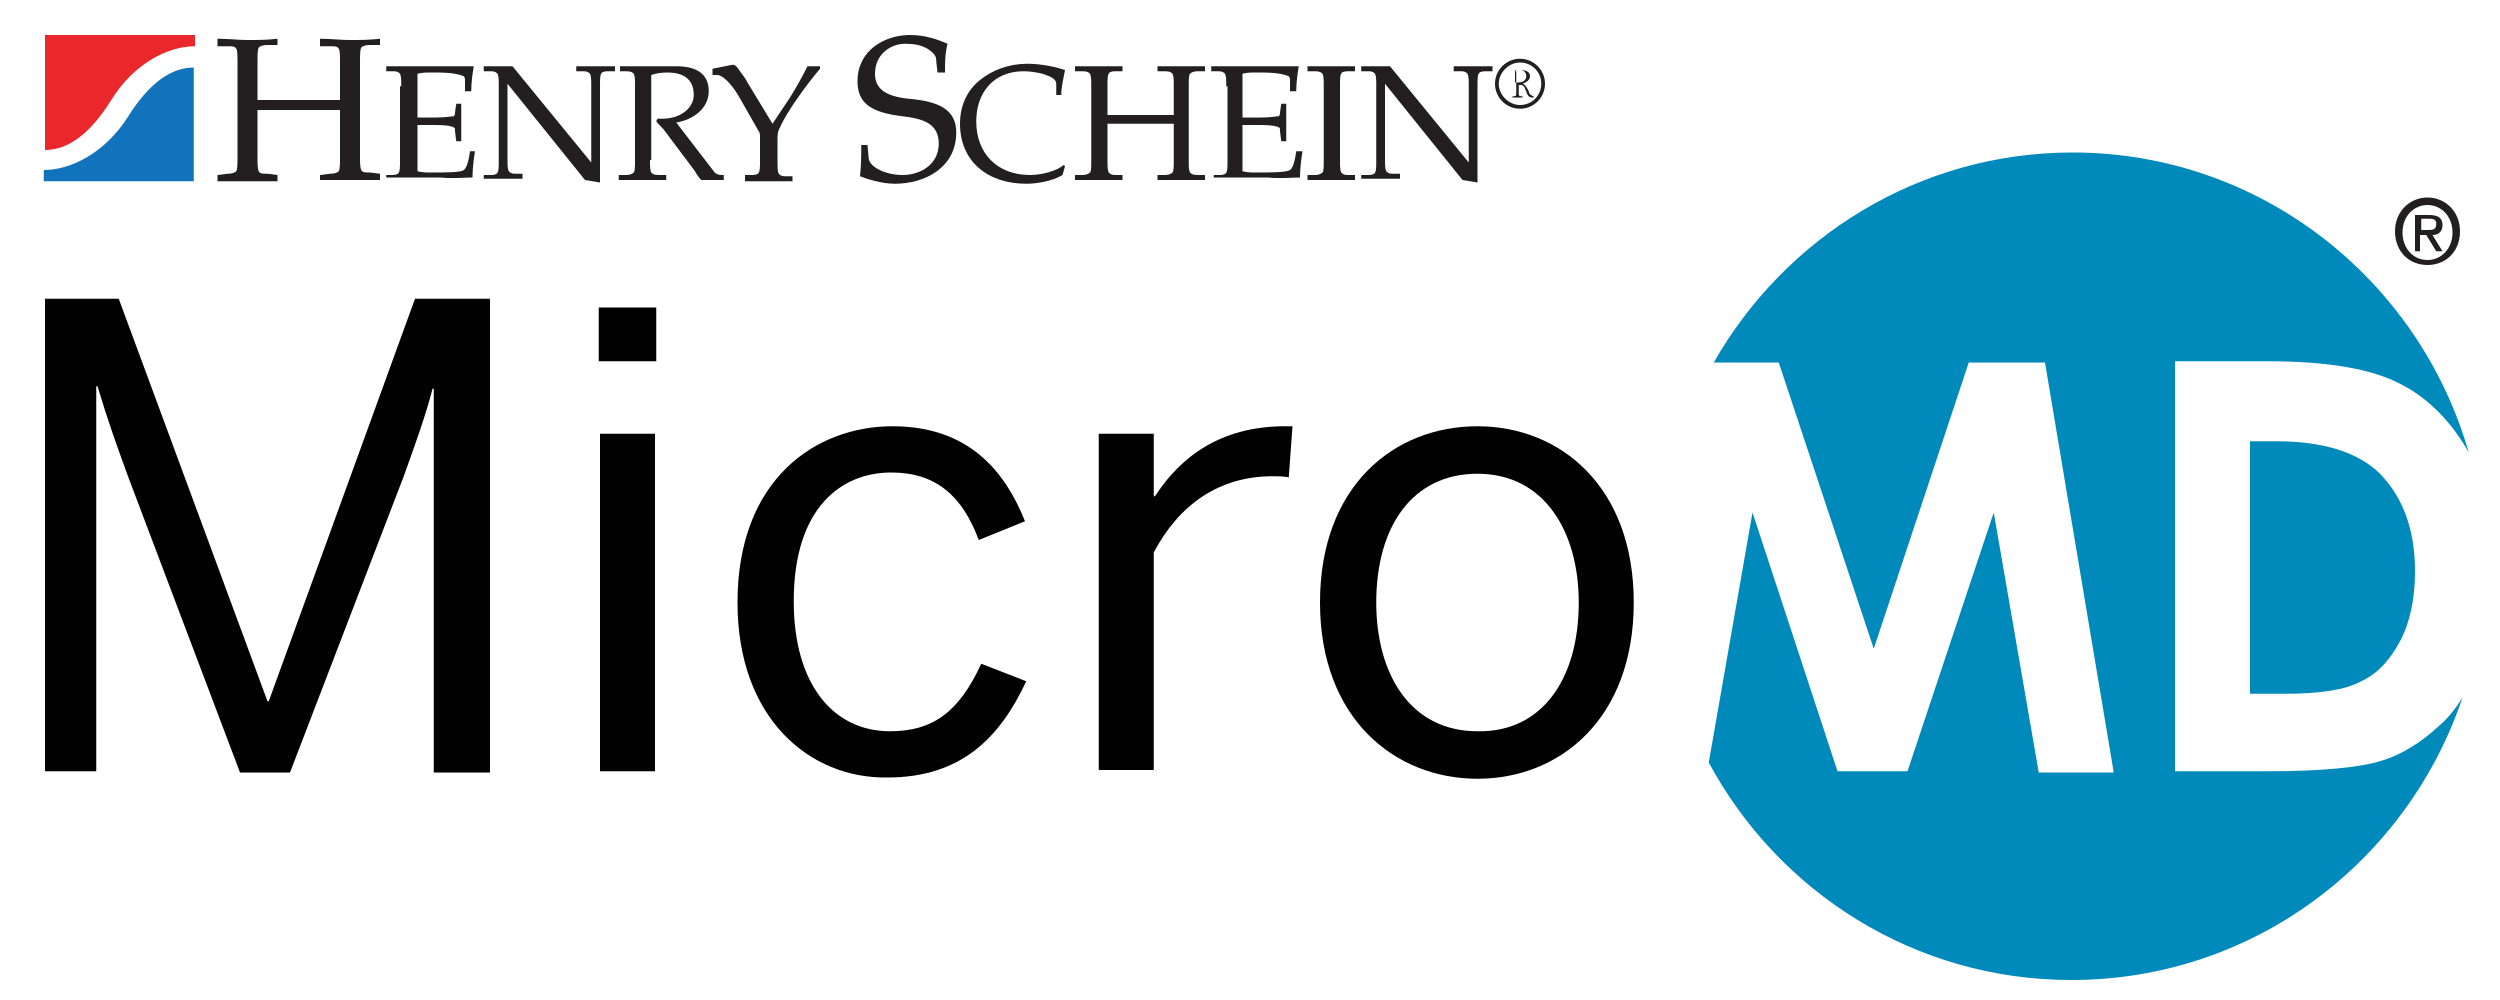
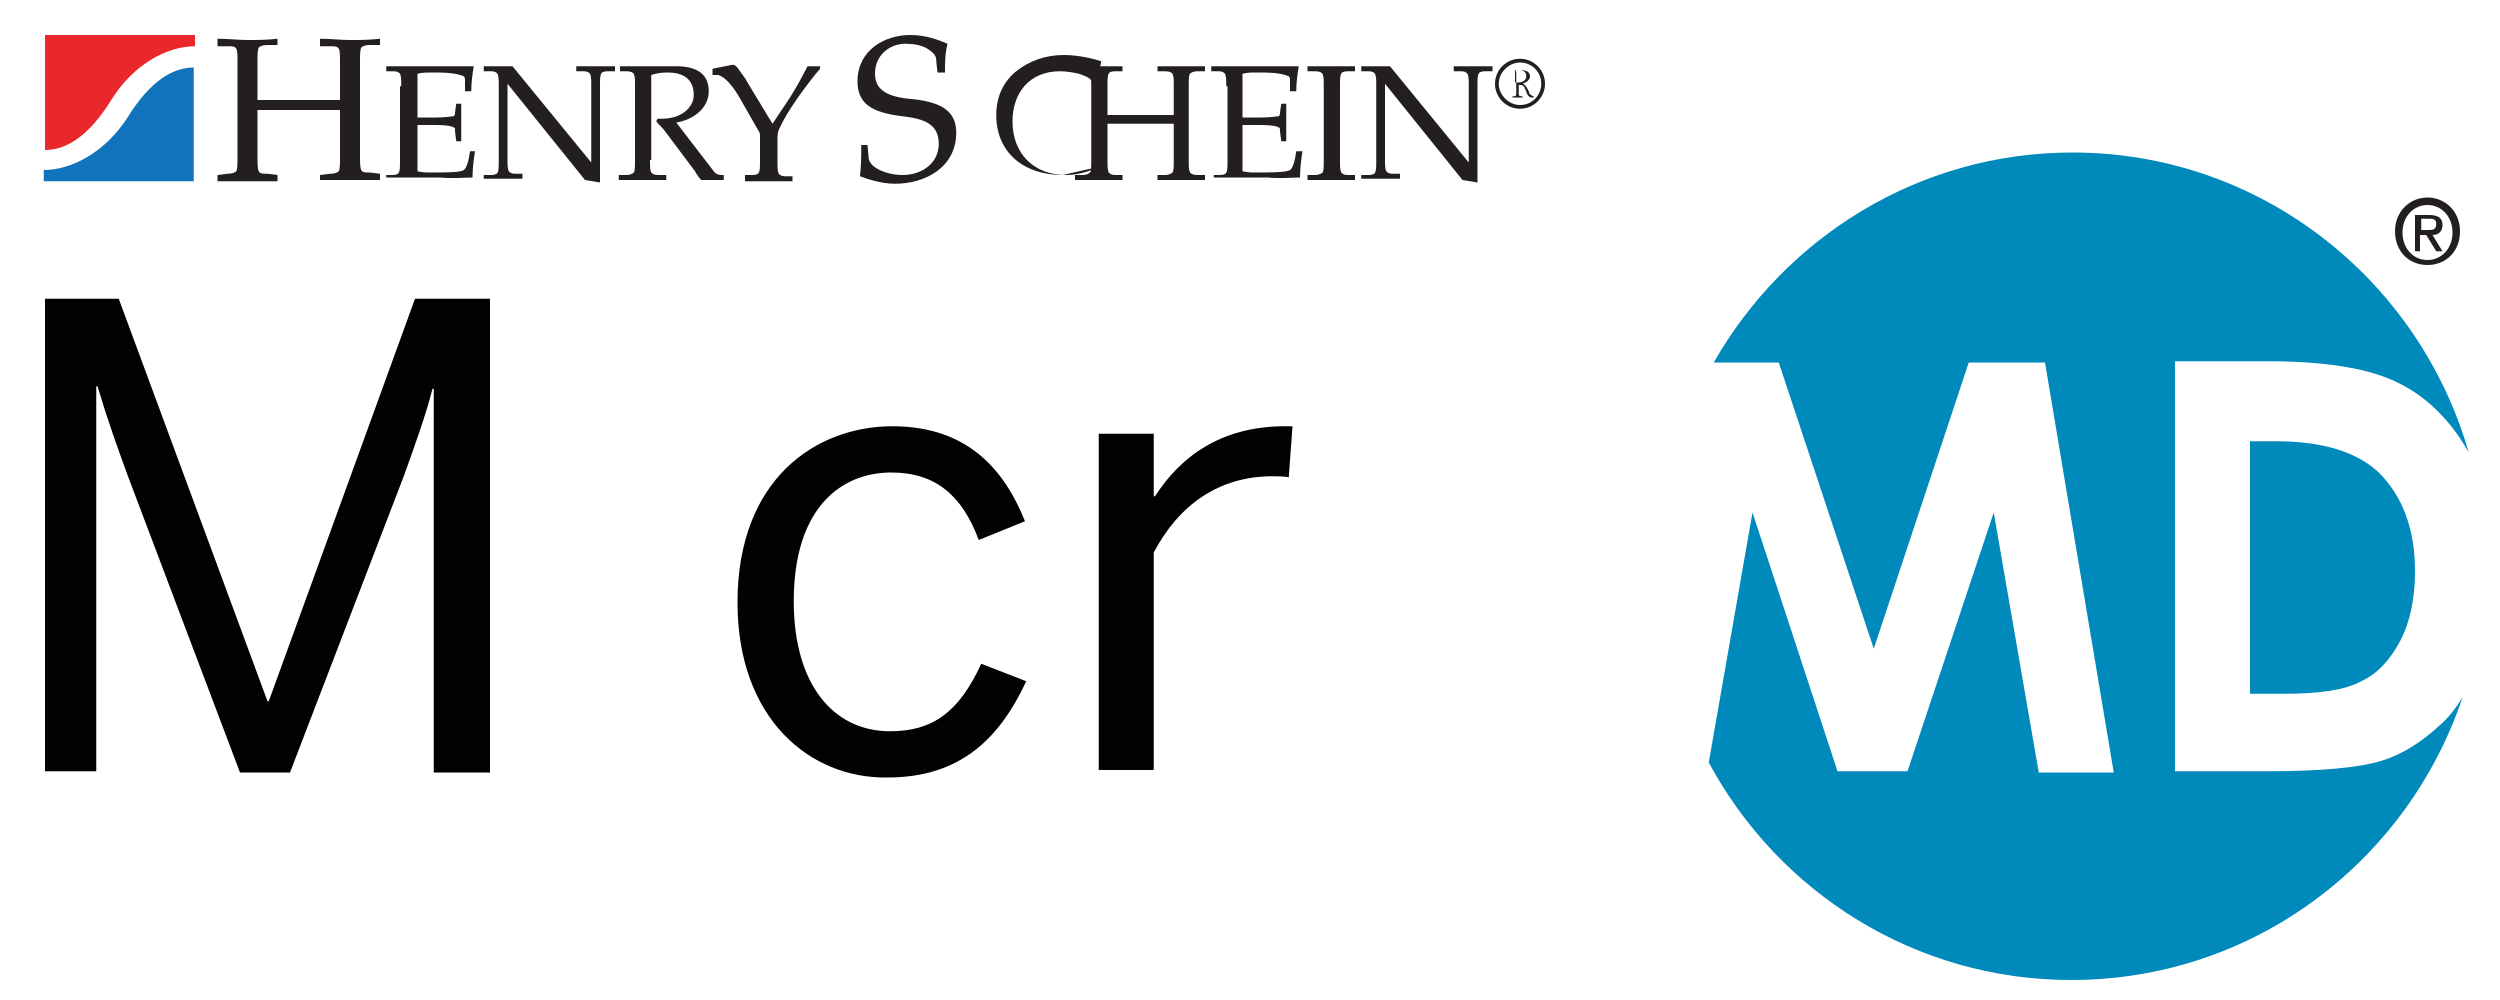
<svg xmlns="http://www.w3.org/2000/svg" version="1.1" id="Layer_1" x="0px" y="0px" viewBox="0 0 200 80" style="enable-background:new 0 0 200 80;" xml:space="preserve">
  <style type="text/css">
	.st0{fill:#020202;}
	.st1{fill:#0089BB;}
	.st2{fill:#231F20;}
	.st3{fill:#EA272A;}
	.st4{fill:#1173BB;}
</style>
  <g>
    <g id="XMLID_00000162334508720373553270000011525637462207989895_">
      <path id="XMLID_00000171713876624533319050000005888994580918849715_" class="st0" d="M3.6,23.9h5.9l11.9,32.2h0.1l11.7-32.2h6    v37.9h-4.5V31.1h-0.1c-0.5,2-1.4,4.5-2.3,7l-9.1,23.7h-4L10.2,38c-0.9-2.5-1.5-4.1-2.4-7.1H7.7v30.8H3.6V23.9z" />
-       <path id="XMLID_00000000191718316137220960000013557661532833768111_" class="st0" d="M47.9,24.6h4.6v4.3h-4.6V24.6z M48,34.7h4.4    v27H48V34.7z" />
      <path id="XMLID_00000132771429031672878270000012590429746279727755_" class="st0" d="M59,48.2c0-9.9,6.3-14.1,12.4-14.1    c6.1,0,9,3.6,10.6,7.6l-3.7,1.5c-1.3-3.5-3.4-5.4-7-5.4c-3.9,0-7.8,2.7-7.8,10.3c0,6.7,3.2,10.4,7.7,10.4c3.4,0,5.5-1.5,7.3-5.4    l3.6,1.4c-2.1,4.5-5.2,7.7-11.1,7.7C64.8,62.3,59,57.5,59,48.2z" />
      <path id="XMLID_00000059300666164017667740000000871141655092517261_" class="st0" d="M87.9,34.7h4.4v5h0.1    c2-3.1,5.2-5.6,10.4-5.6h0.6l-0.3,4.1c-0.2-0.1-1.1-0.1-1.3-0.1c-4.3,0-7.5,2.3-9.5,6.1v17.4h-4.4V34.7z" />
-       <path id="XMLID_00000044898834755047777310000014391647725608808083_" class="st0" d="M105.6,48.2c0-9.3,5.9-14.1,12.6-14.1    c6.6,0,12.5,4.8,12.5,14.1c0,9.3-5.9,14.1-12.5,14.1C111.6,62.3,105.6,57.5,105.6,48.2z M126.3,48.2c0-5.6-2.7-10.3-8.1-10.3    c-5.2,0-8.1,4.2-8.1,10.3c0,5.7,2.7,10.3,8.1,10.3C123.3,58.6,126.3,54.4,126.3,48.2z" />
    </g>
    <g id="XMLID_00000145020076133588624070000009066418121363164065_">
      <path id="XMLID_00000071527068276279749430000015633858668682990724_" class="st1" d="M195.2,58c-1.5,1.4-3.1,2.4-4.8,2.9    c-1.7,0.5-4.7,0.8-8.9,0.8H174V28.9h7.4c4.8,0,8.3,0.6,10.6,1.8c2.2,1.1,4.1,3,5.5,5.5c-4-13.9-16.7-24-31.7-24    c-12.3,0-23,6.8-28.7,16.8h5.2l7.6,22.9l7.6-22.9h6.1l5.5,32.8h-6L159.5,41l-6.9,20.7H147L140.2,41l-3.5,20    c5.6,10.4,16.5,17.4,29,17.4c14.6,0,26.9-9.5,31.3-22.6C196.5,56.6,195.9,57.4,195.2,58z" />
      <path id="XMLID_00000062150577518218100790000009742275716700626846_" class="st1" d="M182.1,35.3H180v20.2h2.8    c2.8,0,4.8-0.3,6.1-1c1.3-0.6,2.3-1.7,3.1-3.2c0.8-1.5,1.2-3.4,1.2-5.6c0-3.4-1-6-2.9-7.9C188.6,36.2,185.9,35.3,182.1,35.3z" />
    </g>
    <g id="XMLID_00000013885086383836547200000013283664989638101921_">
      <g id="XMLID_00000038371169410738120290000008688350507493038499_">
        <path id="XMLID_00000103945466624995332930000009926488455429813433_" class="st2" d="M28.8,12.4c0,0.6,0,1,0.1,1.2     c0.1,0.2,0.3,0.2,0.7,0.2l0.8,0.1v0.5c-0.9,0-1.6,0-2.4,0c-0.8,0-1.6,0-2.4,0V14l0.8-0.1c0.4,0,0.6-0.1,0.7-0.2     c0.1-0.2,0.1-0.6,0.1-1.2V8.8c-0.2,0-0.6,0-1.4,0H22c-0.7,0-1.2,0-1.4,0v3.7c0,0.6,0,1,0.1,1.2c0.1,0.2,0.3,0.2,0.7,0.2l0.8,0.1     v0.5c-0.9,0-1.6,0-2.4,0c-0.8,0-1.6,0-2.4,0V14l0.8-0.1c0.4,0,0.6-0.1,0.7-0.2c0.1-0.2,0.1-0.6,0.1-1.2V5.1c0-0.6,0-1.1-0.1-1.2     c-0.1-0.2-0.3-0.2-0.7-0.2l-0.8,0V3.1c0.9,0,1.6,0.1,2.4,0.1c0.8,0,1.5,0,2.4-0.1v0.5l-0.8,0c-0.4,0-0.6,0.1-0.7,0.2     c-0.1,0.2-0.1,0.6-0.1,1.2V8c0.2,0,0.6,0,1.4,0h3.8c0.7,0,1.2,0,1.4,0V5.1c0-0.6,0-1.1-0.1-1.2c-0.1-0.2-0.3-0.2-0.7-0.2l-0.8,0     V3.1c0.9,0,1.6,0.1,2.4,0.1c0.8,0,1.5,0,2.4-0.1v0.5l-0.8,0c-0.4,0-0.6,0.1-0.7,0.2c-0.1,0.2-0.1,0.6-0.1,1.2V12.4z" />
        <path id="XMLID_00000082326856832460321370000017962626449099408796_" class="st2" d="M32.1,6.9c0-0.5,0-0.8-0.1-1     c-0.1-0.1-0.2-0.2-0.5-0.2l-0.6,0V5.3c0.4,0,0.7,0,1.1,0c0.4,0,0.7,0,1.1,0c1.1,0,2.3,0,3.1,0c0.6,0,1.2,0,1.7,0     c-0.1,0.6-0.2,1.3-0.2,2h-0.5V6.5c0-0.2,0-0.3-0.1-0.4c-0.7-0.3-1.7-0.3-2.6-0.3c-0.4,0-0.7,0-1.1,0.1v3.5c0.4,0,0.9,0,1.5,0     c0.8,0,1.2-0.1,1.4-0.1c0.1-0.1,0.1-0.2,0.1-0.3l0.1-0.7h0.4c0,0.5,0,1,0,1.5c0,0.5,0,1,0,1.5h-0.4l-0.1-0.8c0-0.2,0-0.3-0.1-0.3     c-0.1-0.1-0.6-0.2-1.4-0.2c-0.6,0-1.1,0-1.5,0v3.7c0.4,0.1,0.7,0.1,1.1,0.1c1.1,0,2.4,0,2.6-0.2c0.2-0.1,0.4-0.7,0.5-1.5H38     c-0.1,0.6-0.2,1.4-0.2,2.1c-0.6,0-1.6,0.1-2.6,0c-1,0-2,0-2.9,0c-0.5,0-0.9,0-1.4,0V14l0.5,0c0.3,0,0.5-0.1,0.5-0.2     c0.1-0.1,0.1-0.5,0.1-1V6.9z" />
        <path id="XMLID_00000000192300549989762500000009676583163921721020_" class="st2" d="M39.9,6.9c0-0.5,0-0.8-0.1-1     c-0.1-0.1-0.2-0.2-0.5-0.2l-0.6,0V5.3c0.6,0,1.1,0,1.6,0c0.2,0,0.5,0,0.7,0l6.3,7.7h0V6.9c0-0.5,0-0.8-0.1-1     c-0.1-0.1-0.2-0.2-0.5-0.2l-0.6,0V5.3c0.5,0,1,0,1.5,0c0.5,0,1,0,1.6,0v0.4l-0.6,0c-0.3,0-0.5,0.1-0.5,0.2     c-0.1,0.1-0.1,0.5-0.1,1v7.2c0,0.2,0,0.3,0,0.5l-1.2-0.2l-6.2-7.7h0v6c0,0.5,0,0.8,0.1,1c0.1,0.1,0.2,0.2,0.5,0.2l0.6,0v0.4     c-0.6,0-1.1,0-1.6,0c-0.5,0-1,0-1.5,0V14l0.6,0c0.3,0,0.5-0.1,0.5-0.2c0.1-0.1,0.1-0.5,0.1-1V6.9z" />
        <path id="XMLID_00000086681950349140126390000008167718408481893779_" class="st2" d="M52,12.8c0,0.5,0,0.8,0.1,1     c0.1,0.1,0.2,0.2,0.6,0.2l0.6,0v0.4c-0.7,0-1.3,0-1.9,0c-0.6,0-1.3,0-1.9,0V14l0.6,0c0.3,0,0.5-0.1,0.6-0.2     c0.1-0.1,0.1-0.5,0.1-1V6.9c0-0.5,0-0.8-0.1-1c-0.1-0.1-0.2-0.2-0.6-0.2l-0.5,0V5.3c0.7,0,1.5,0,2.2,0c0.8,0,1.5,0,2.3,0     c2.1,0,2.6,1,2.6,2c0,1.4-1.3,2.3-2.6,2.5l3,3.9c0.2,0.3,0.5,0.3,0.8,0.3v0.4c-0.3,0-0.6,0-0.9,0c-0.3,0-0.6,0-0.9,0     c-0.2-0.2-0.4-0.5-0.5-0.7l-2.4-3.2c-0.2-0.3-0.5-0.5-0.7-0.8l0.1-0.2c0.4,0,0.8,0,1.2-0.1c0.9-0.2,1.7-0.9,1.7-1.8     c0-1.4-1-1.8-2.1-1.8c-0.6,0-1,0.1-1.3,0.2V12.8z" />
        <path id="XMLID_00000110442286594703095170000008902912414689111686_" class="st2" d="M61.8,9.9l1.4-2.1c0.5-0.8,1-1.7,1.4-2.5h1     v0.2c-1.1,1.3-2.7,3.5-3.2,4.7c-0.2,0.3-0.2,0.7-0.2,1v1.7c0,0.5,0,0.8,0.1,1c0.1,0.1,0.2,0.2,0.5,0.2l0.6,0v0.4     c-0.7,0-1.3,0-1.9,0c-0.6,0-1.3,0-1.9,0V14l0.6,0c0.3,0,0.5-0.1,0.5-0.2c0.1-0.1,0.1-0.5,0.1-1V11c0-0.2,0-0.4-0.1-0.5l-1.6-2.8     c-0.7-1.2-1.4-1.7-1.7-1.7l-0.4,0V5.5l1.5-0.3c0.3-0.1,0.5,0.2,0.7,0.5c0.2,0.3,0.4,0.5,0.6,0.9L61.8,9.9z" />
        <path id="XMLID_00000128480742113996404820000017149080569531273124_" class="st2" d="M75,5.8l-0.1-0.9c0-0.4-0.1-0.6-0.7-1     c-0.5-0.3-1.1-0.4-1.8-0.4c-1.1,0-2.4,0.8-2.4,2.4c0,1.1,0.7,1.8,2.7,2c2.3,0.2,3.8,0.8,3.8,2.7c0,2.8-2.5,4.1-4.9,4.1     c-1.1,0-2.3-0.4-2.8-0.6c0.1-0.9,0.1-1.7,0.1-2.5h0.5l0.1,1.1c0.1,0.7,1.4,1.3,2.7,1.3c1.5,0,2.9-0.9,2.9-2.5     c0-1.6-1.2-2-2.9-2.2c-2.6-0.3-3.6-1.1-3.6-2.8c0-2.5,2.2-3.7,4.2-3.7c1.3,0,2.3,0.4,3,0.7c-0.2,0.8-0.2,1.5-0.2,2.3H75z" />
-         <path id="XMLID_00000137845742133427608720000009509268385101246104_" class="st2" d="M85,14c-0.8,0.5-2.1,0.7-2.9,0.7     c-3.1,0-5.3-1.8-5.3-4.8c0-1.5,0.6-2.7,1.6-3.5c1-0.8,2.3-1.3,3.8-1.3c1.2,0,2.4,0.3,3,0.5c-0.1,0.6-0.3,1.3-0.3,2h-0.4V6.7     c0-0.4-0.5-0.6-1.1-0.8c-0.4-0.1-1-0.2-1.5-0.2c-2.5,0-3.8,1.8-3.8,4c0,2.6,1.7,4.3,4.3,4.3c0.9,0,2.1-0.3,2.7-0.8l0.1,0.1L85,14     z" />
+         <path id="XMLID_00000137845742133427608720000009509268385101246104_" class="st2" d="M85,14c-3.1,0-5.3-1.8-5.3-4.8c0-1.5,0.6-2.7,1.6-3.5c1-0.8,2.3-1.3,3.8-1.3c1.2,0,2.4,0.3,3,0.5c-0.1,0.6-0.3,1.3-0.3,2h-0.4V6.7     c0-0.4-0.5-0.6-1.1-0.8c-0.4-0.1-1-0.2-1.5-0.2c-2.5,0-3.8,1.8-3.8,4c0,2.6,1.7,4.3,4.3,4.3c0.9,0,2.1-0.3,2.7-0.8l0.1,0.1L85,14     z" />
        <path id="XMLID_00000181794365150857130490000000959279719783862711_" class="st2" d="M95.1,12.8c0,0.5,0,0.8,0.1,1     c0.1,0.1,0.2,0.2,0.6,0.2l0.6,0v0.4c-0.7,0-1.3,0-1.9,0c-0.6,0-1.3,0-1.9,0V14l0.6,0c0.3,0,0.5-0.1,0.6-0.2     c0.1-0.1,0.1-0.5,0.1-1V9.9c-0.2,0-0.5,0-1.1,0h-3.1c-0.6,0-0.9,0-1.1,0v2.9c0,0.5,0,0.8,0.1,1c0.1,0.1,0.2,0.2,0.5,0.2l0.6,0     v0.4c-0.7,0-1.3,0-1.9,0c-0.6,0-1.3,0-1.9,0V14l0.6,0c0.3,0,0.5-0.1,0.6-0.2c0.1-0.1,0.1-0.5,0.1-1V6.9c0-0.5,0-0.8-0.1-1     c-0.1-0.1-0.2-0.2-0.6-0.2l-0.6,0V5.3c0.7,0,1.3,0,1.9,0c0.6,0,1.2,0,1.9,0v0.4l-0.6,0c-0.3,0-0.5,0.1-0.5,0.2     c-0.1,0.1-0.1,0.5-0.1,1v2.3c0.2,0,0.5,0,1.1,0h3.1c0.6,0,0.9,0,1.1,0V6.9c0-0.5,0-0.8-0.1-1c-0.1-0.1-0.2-0.2-0.6-0.2l-0.6,0     V5.3c0.7,0,1.3,0,1.9,0c0.6,0,1.2,0,1.9,0v0.4l-0.6,0c-0.3,0-0.5,0.1-0.6,0.2c-0.1,0.1-0.1,0.5-0.1,1V12.8z" />
        <path id="XMLID_00000106841322714894713710000008636248827078694029_" class="st2" d="M98.1,6.9c0-0.5,0-0.8-0.1-1     c-0.1-0.1-0.2-0.2-0.5-0.2l-0.6,0V5.3c0.4,0,0.7,0,1.1,0c0.4,0,0.7,0,1.1,0c1.1,0,2.3,0,3.1,0c0.6,0,1.2,0,1.7,0     c-0.1,0.6-0.2,1.3-0.2,2h-0.5V6.5c0-0.2,0-0.3-0.1-0.4c-0.7-0.3-1.7-0.3-2.6-0.3c-0.4,0-0.7,0-1.1,0.1v3.5c0.4,0,0.9,0,1.5,0     c0.8,0,1.2-0.1,1.4-0.1c0.1-0.1,0.1-0.2,0.1-0.3l0.1-0.7h0.4c0,0.5,0,1,0,1.5c0,0.5,0,1,0,1.5h-0.4l-0.1-0.8c0-0.2,0-0.3-0.1-0.3     c-0.1-0.1-0.6-0.2-1.4-0.2c-0.6,0-1.1,0-1.5,0v3.7c0.4,0.1,0.7,0.1,1.1,0.1c1.1,0,2.4,0,2.7-0.2c0.2-0.1,0.4-0.7,0.5-1.5h0.5     c-0.1,0.6-0.2,1.4-0.2,2.1c-0.6,0-1.6,0.1-2.6,0c-1,0-2,0-2.9,0c-0.5,0-0.9,0-1.4,0V14l0.5,0c0.3,0,0.5-0.1,0.5-0.2     c0.1-0.1,0.1-0.5,0.1-1V6.9z" />
        <path id="XMLID_00000100357052090760054680000009452612904041392029_" class="st2" d="M107.2,12.8c0,0.5,0,0.8,0.1,1     c0.1,0.1,0.2,0.2,0.5,0.2l0.6,0v0.4c-0.7,0-1.3,0-1.9,0c-0.6,0-1.3,0-1.9,0V14l0.6,0c0.3,0,0.5-0.1,0.6-0.2     c0.1-0.1,0.1-0.5,0.1-1V6.9c0-0.5,0-0.8-0.1-1c-0.1-0.1-0.2-0.2-0.6-0.2l-0.6,0V5.3c0.7,0,1.3,0,1.9,0c0.6,0,1.2,0,1.9,0v0.4     l-0.6,0c-0.3,0-0.5,0.1-0.5,0.2c-0.1,0.1-0.1,0.5-0.1,1V12.8z" />
        <path id="XMLID_00000083780933188799945390000001289185323321094826_" class="st2" d="M110.1,6.9c0-0.5,0-0.8-0.1-1     c-0.1-0.1-0.2-0.2-0.5-0.2l-0.6,0V5.3c0.6,0,1.1,0,1.6,0c0.2,0,0.5,0,0.7,0l6.3,7.7h0V6.9c0-0.5,0-0.8-0.1-1     c-0.1-0.1-0.2-0.2-0.5-0.2l-0.6,0V5.3c0.5,0,1,0,1.5,0c0.5,0,1,0,1.6,0v0.4l-0.6,0c-0.3,0-0.5,0.1-0.5,0.2     c-0.1,0.1-0.1,0.5-0.1,1v7.2c0,0.2,0,0.3,0,0.5l-1.2-0.2l-6.2-7.7h0v6c0,0.5,0,0.8,0.1,1c0.1,0.1,0.2,0.2,0.5,0.2l0.6,0v0.4     c-0.6,0-1,0-1.6,0c-0.5,0-1,0-1.5,0V14l0.6,0c0.3,0,0.5-0.1,0.5-0.2c0.1-0.1,0.1-0.5,0.1-1V6.9z" />
        <g id="XMLID_00000170274675876658586460000005330424254556067479_">
          <path id="XMLID_00000174568029711666843130000009051545335881643697_" class="st3" d="M15.6,3.7V2.8h-12V12c1.7,0,3.5-1.1,5.3-4      C10.7,5.1,13.4,3.7,15.6,3.7z" />
        </g>
        <g id="XMLID_00000147208328432953319020000005081063336335726248_">
          <path id="XMLID_00000132053478816454741950000017366224629954924448_" class="st4" d="M3.5,13.6v0.9h12V5.4      c-1.7,0-3.5,1.1-5.3,4C8.4,12.2,5.7,13.6,3.5,13.6z" />
        </g>
      </g>
      <path id="XMLID_00000142881110335324123460000009713876648788743084_" class="st2" d="M123.6,6.7c0,1.1-0.9,2-2,2    c-1.1,0-2-0.9-2-2c0-1.1,0.9-2,2-2C122.7,4.7,123.6,5.6,123.6,6.7z M119.9,6.7c0,0.9,0.8,1.7,1.7,1.7c1,0,1.7-0.8,1.7-1.7    c0-1-0.8-1.7-1.7-1.7C120.7,5,119.9,5.8,119.9,6.7z M121.6,5.6c0.4,0,0.8,0.1,0.8,0.5c0,0.3-0.3,0.5-0.6,0.6v0    c0.2,0,0.4,0.4,0.5,0.6c0,0.1,0.1,0.3,0.2,0.3c0.1,0.1,0.1,0.1,0.2,0.1v0.1h-0.1c-0.1,0-0.2,0-0.3-0.1c-0.1-0.1-0.2-0.3-0.2-0.4    c-0.1-0.1-0.1-0.3-0.2-0.4c-0.1-0.1-0.2-0.1-0.3-0.1h-0.1v0.7c0,0.1,0,0.2,0.2,0.2l0.1,0v0.1h-0.8V7.7h0.1c0.1,0,0.2,0,0.2-0.2    V5.8c0-0.1-0.1-0.2-0.2-0.2l-0.1,0V5.6H121.6z M121.3,6.6h0.1c0.3,0,0.7-0.1,0.7-0.5c0-0.3-0.2-0.5-0.5-0.5h-0.2    c-0.2,0-0.2,0.1-0.2,0.2V6.6z" />
    </g>
    <g id="XMLID_00000142882302554770178690000006036383100068401848_">
      <path id="XMLID_00000161629945678518414160000013884268451198245258_" class="st2" d="M194.2,21.2c-1.5,0-2.6-1.1-2.6-2.7    c0-1.6,1.2-2.7,2.6-2.7c1.4,0,2.6,1.1,2.6,2.7C196.8,20.2,195.6,21.2,194.2,21.2z M194.2,16.4c-1.1,0-2,0.9-2,2.2    c0,1.2,0.8,2.2,2,2.2c1.1,0,2-0.9,2-2.2C196.2,17.3,195.3,16.4,194.2,16.4z M193.7,20.1h-0.5v-2.9h1.1c0.7,0,1.1,0.2,1.1,0.8    c0,0.5-0.3,0.8-0.8,0.8l0.8,1.3h-0.5l-0.8-1.3h-0.5V20.1z M194.2,18.4c0.4,0,0.7,0,0.7-0.5c0-0.4-0.3-0.4-0.6-0.4h-0.6v0.9H194.2z    " />
    </g>
  </g>
</svg>